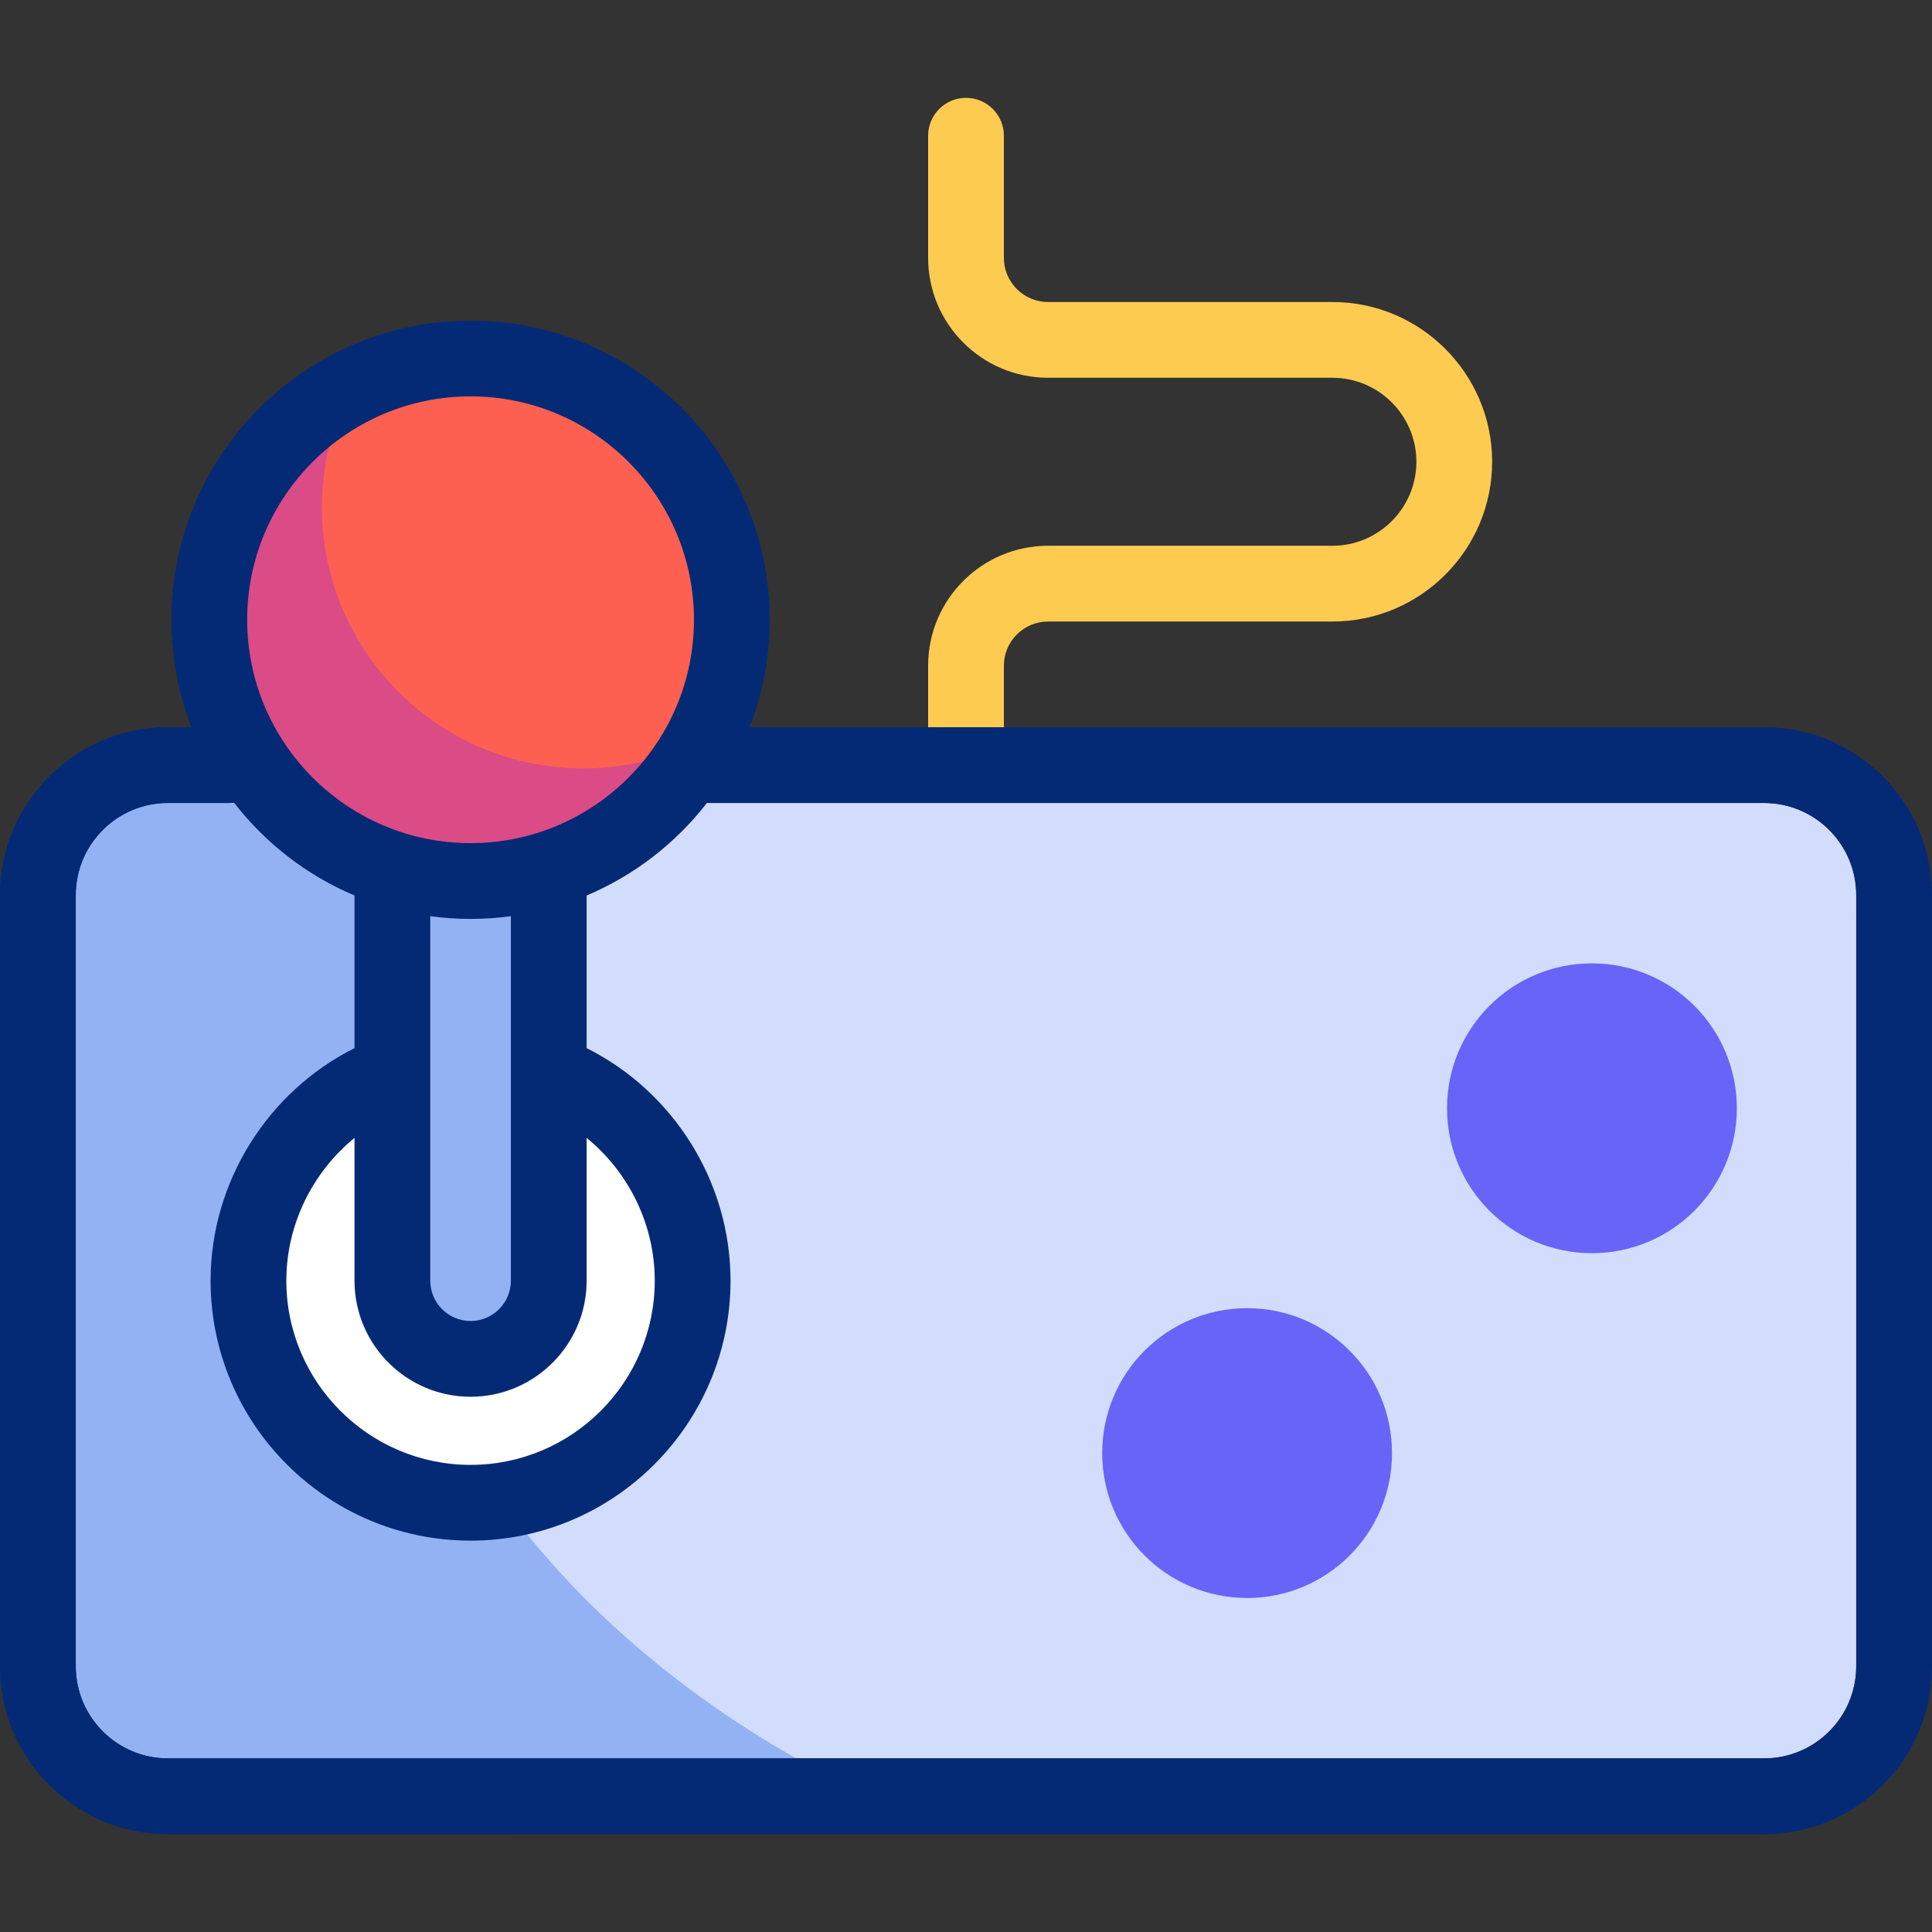
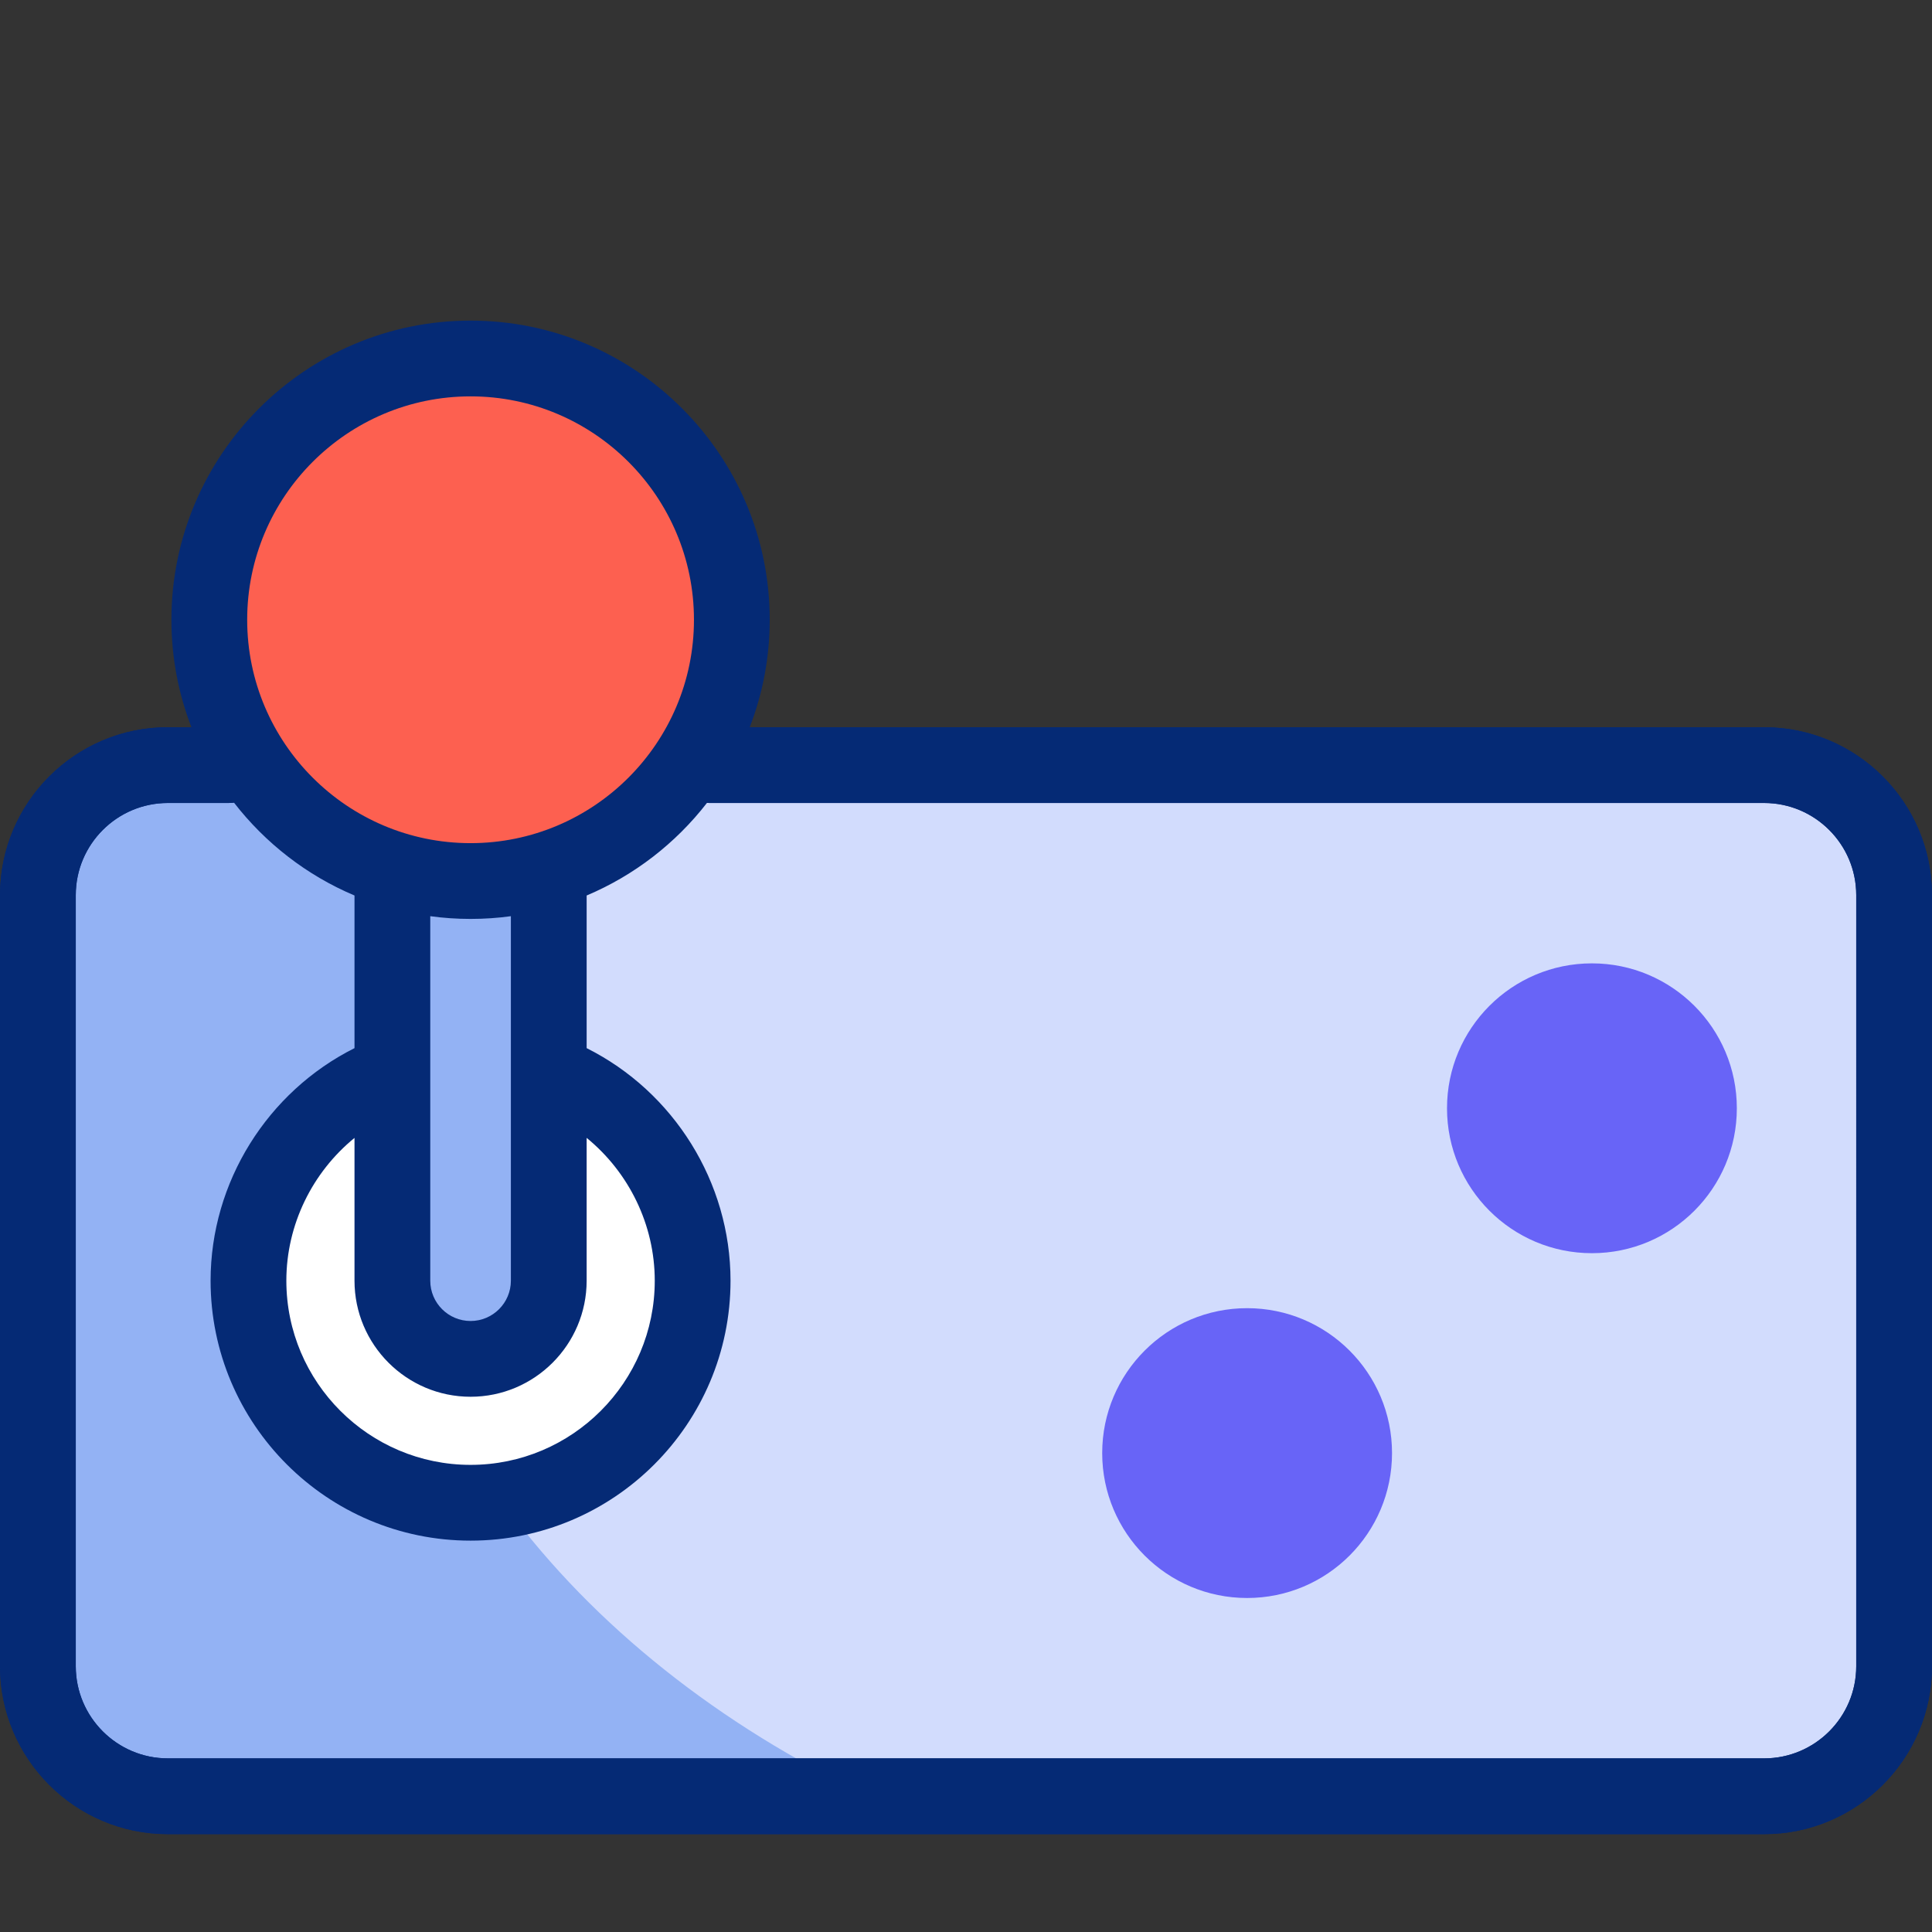
<svg xmlns="http://www.w3.org/2000/svg" id="Layer_1" viewBox="0 0 510.003 510.003">
  <rect x="0" y="0" width="510.003" height="510.003" fill="#333333" stroke="none" />
  <g>
    <g>
      <g>
        <g>
          <path d="m465.692 201.969-421.379-.001c-18.949 0-34.31 15.361-34.31 34.31v203.582c0 18.949 15.361 34.31 34.31 34.31l421.379.003c18.95 0 34.311-15.362 34.311-34.311v-203.582c0-18.95-15.361-34.311-34.311-34.311z" fill="#d2dcfd" />
        </g>
        <g>
          <path d="m229.36 474.171h-185.05c-18.95 0-34.31-15.36-34.31-34.31v-203.58c0-18.95 15.36-34.31 34.31-34.31h79.4c-16.8 27.49-26.19 58.2-26.19 90.59 0 76.751 52.72 144.03 131.84 181.61z" fill="#93b2f4" />
        </g>
        <g>
          <ellipse cx="124.219" cy="163.603" fill="#fd6050" rx="68.973" ry="68.973" transform="matrix(.257 -.967 .967 .257 -65.786 241.669)" />
        </g>
        <g>
-           <path d="m153.958 202.837c-38.093 0-68.973-30.881-68.973-68.973 0-11.383 2.775-22.112 7.658-31.576-22.205 11.459-37.397 34.604-37.397 61.315 0 38.092 30.88 68.973 68.973 68.973 26.71 0 49.857-15.193 61.315-37.398-9.463 4.884-20.192 7.659-31.576 7.659z" fill="#db4b86" />
-         </g>
+           </g>
        <g>
          <path d="m144.857 283.197h-41.28c-22.173 8.37-37.987 29.814-37.987 54.876 0 32.318 26.304 58.622 58.632 58.622s58.623-26.304 58.623-58.622c-.001-25.072-15.805-46.515-37.988-54.876z" fill="#fff" />
        </g>
        <g>
          <path d="m103.576 232.576v105.497c0 11.397 9.248 20.635 20.645 20.635s20.635-9.238 20.635-20.635c0-27.941 0-67.816 0-105.497z" fill="#93b2f4" />
        </g>
      </g>
      <g>
        <circle cx="329.209" cy="383.581" fill="#6864f7" r="38.253" />
      </g>
      <g>
        <circle cx="420.231" cy="292.559" fill="#6864f7" r="38.253" />
      </g>
    </g>
    <g>
      <g>
-         <path d="m255.003 211.968c-5.522 0-10-4.477-10-10v-26.245c0-17.452 14.199-31.651 31.651-31.651h75.058c12.229 0 22.18-9.95 22.18-22.18 0-12.225-9.95-22.17-22.18-22.17h-75.058c-17.452 0-31.651-14.198-31.651-31.65v-32.24c0-5.523 4.478-10 10-10s10 4.477 10 10v32.24c0 6.424 5.227 11.65 11.651 11.65h75.058c23.258 0 42.18 18.917 42.18 42.17 0 23.258-18.922 42.18-42.18 42.18h-75.058c-6.425 0-11.651 5.227-11.651 11.651v26.245c0 5.523-4.478 10-10 10z" fill="#fdcb50" />
-       </g>
+         </g>
      <g>
        <path d="m465.692 484.172-421.379-.003c-24.433 0-44.31-19.877-44.31-44.31v-203.582c0-24.432 19.877-44.31 44.31-44.31h16.044c5.523 0 10 4.477 10 10s-4.477 10-10 10h-16.044c-13.404 0-24.31 10.905-24.31 24.31v203.582c0 13.404 10.905 24.31 24.31 24.31l421.379.003c13.405 0 24.311-10.906 24.311-24.311v-203.581c0-13.405-10.905-24.311-24.311-24.311l-278.424-.001c-5.522 0-10-4.477-10-10s4.478-10 10-10l278.424.001c24.433 0 44.311 19.878 44.311 44.311v203.581c0 24.433-19.878 44.311-44.311 44.311z" fill="#052a75" />
      </g>
      <g>
        <path d="m465.69 191.971h-267.78c3.41-8.81 5.28-18.38 5.28-28.37 0-43.54-35.42-78.97-78.97-78.97s-78.97 35.43-78.97 78.97c0 9.99 1.87 19.56 5.28 28.37h-6.22c-24.43 0-44.31 19.87-44.31 44.31v203.58c0 24.43 19.88 44.31 44.31 44.31h421.38c24.44 0 44.31-19.88 44.31-44.31v-203.58c0-24.43-19.87-44.31-44.31-44.31zm-341.47-87.34c32.52 0 58.97 26.45 58.97 58.97s-26.45 58.97-58.97 58.97-58.97-26.45-58.97-58.97 26.45-58.97 58.97-58.97zm0 264.08c16.89 0 30.64-13.75 30.64-30.64v-37.7c11.13 9.09 17.98 22.9 17.98 37.7 0 26.81-21.81 48.62-48.62 48.62s-48.63-21.81-48.63-48.62c0-14.79 6.86-28.6 17.99-37.69v37.69c0 16.89 13.74 30.64 30.64 30.64zm-10.64-30.639v-96.22c3.48.48 7.03.72 10.64.72s7.16-.24 10.64-.72v96.22c0 5.87-4.77 10.64-10.64 10.64-5.87-.001-10.64-4.771-10.64-10.64zm376.42 101.789c0 13.4-10.9 24.31-24.31 24.31h-421.38c-13.4 0-24.31-10.91-24.31-24.31v-203.58c0-13.41 10.91-24.31 24.31-24.31h16.05c.48 0 .94-.03 1.4-.1 8.27 10.68 19.21 19.2 31.82 24.52v40.29c-22.98 11.52-37.99 35.38-37.99 61.39 0 37.84 30.79 68.62 68.63 68.62s68.62-30.78 68.62-68.62c0-26.03-15-49.88-37.98-61.39v-40.29c12.58-5.31 23.5-13.79 31.76-24.44.21.01.43.02.65.02h278.42c13.41 0 24.31 10.9 24.31 24.31z" fill="#052a75" />
      </g>
    </g>
  </g>
  <g />
  <g />
  <g />
  <g />
  <g />
  <g />
  <g />
  <g />
  <g />
  <g />
  <g />
  <g />
  <g />
  <g />
  <g />
</svg>